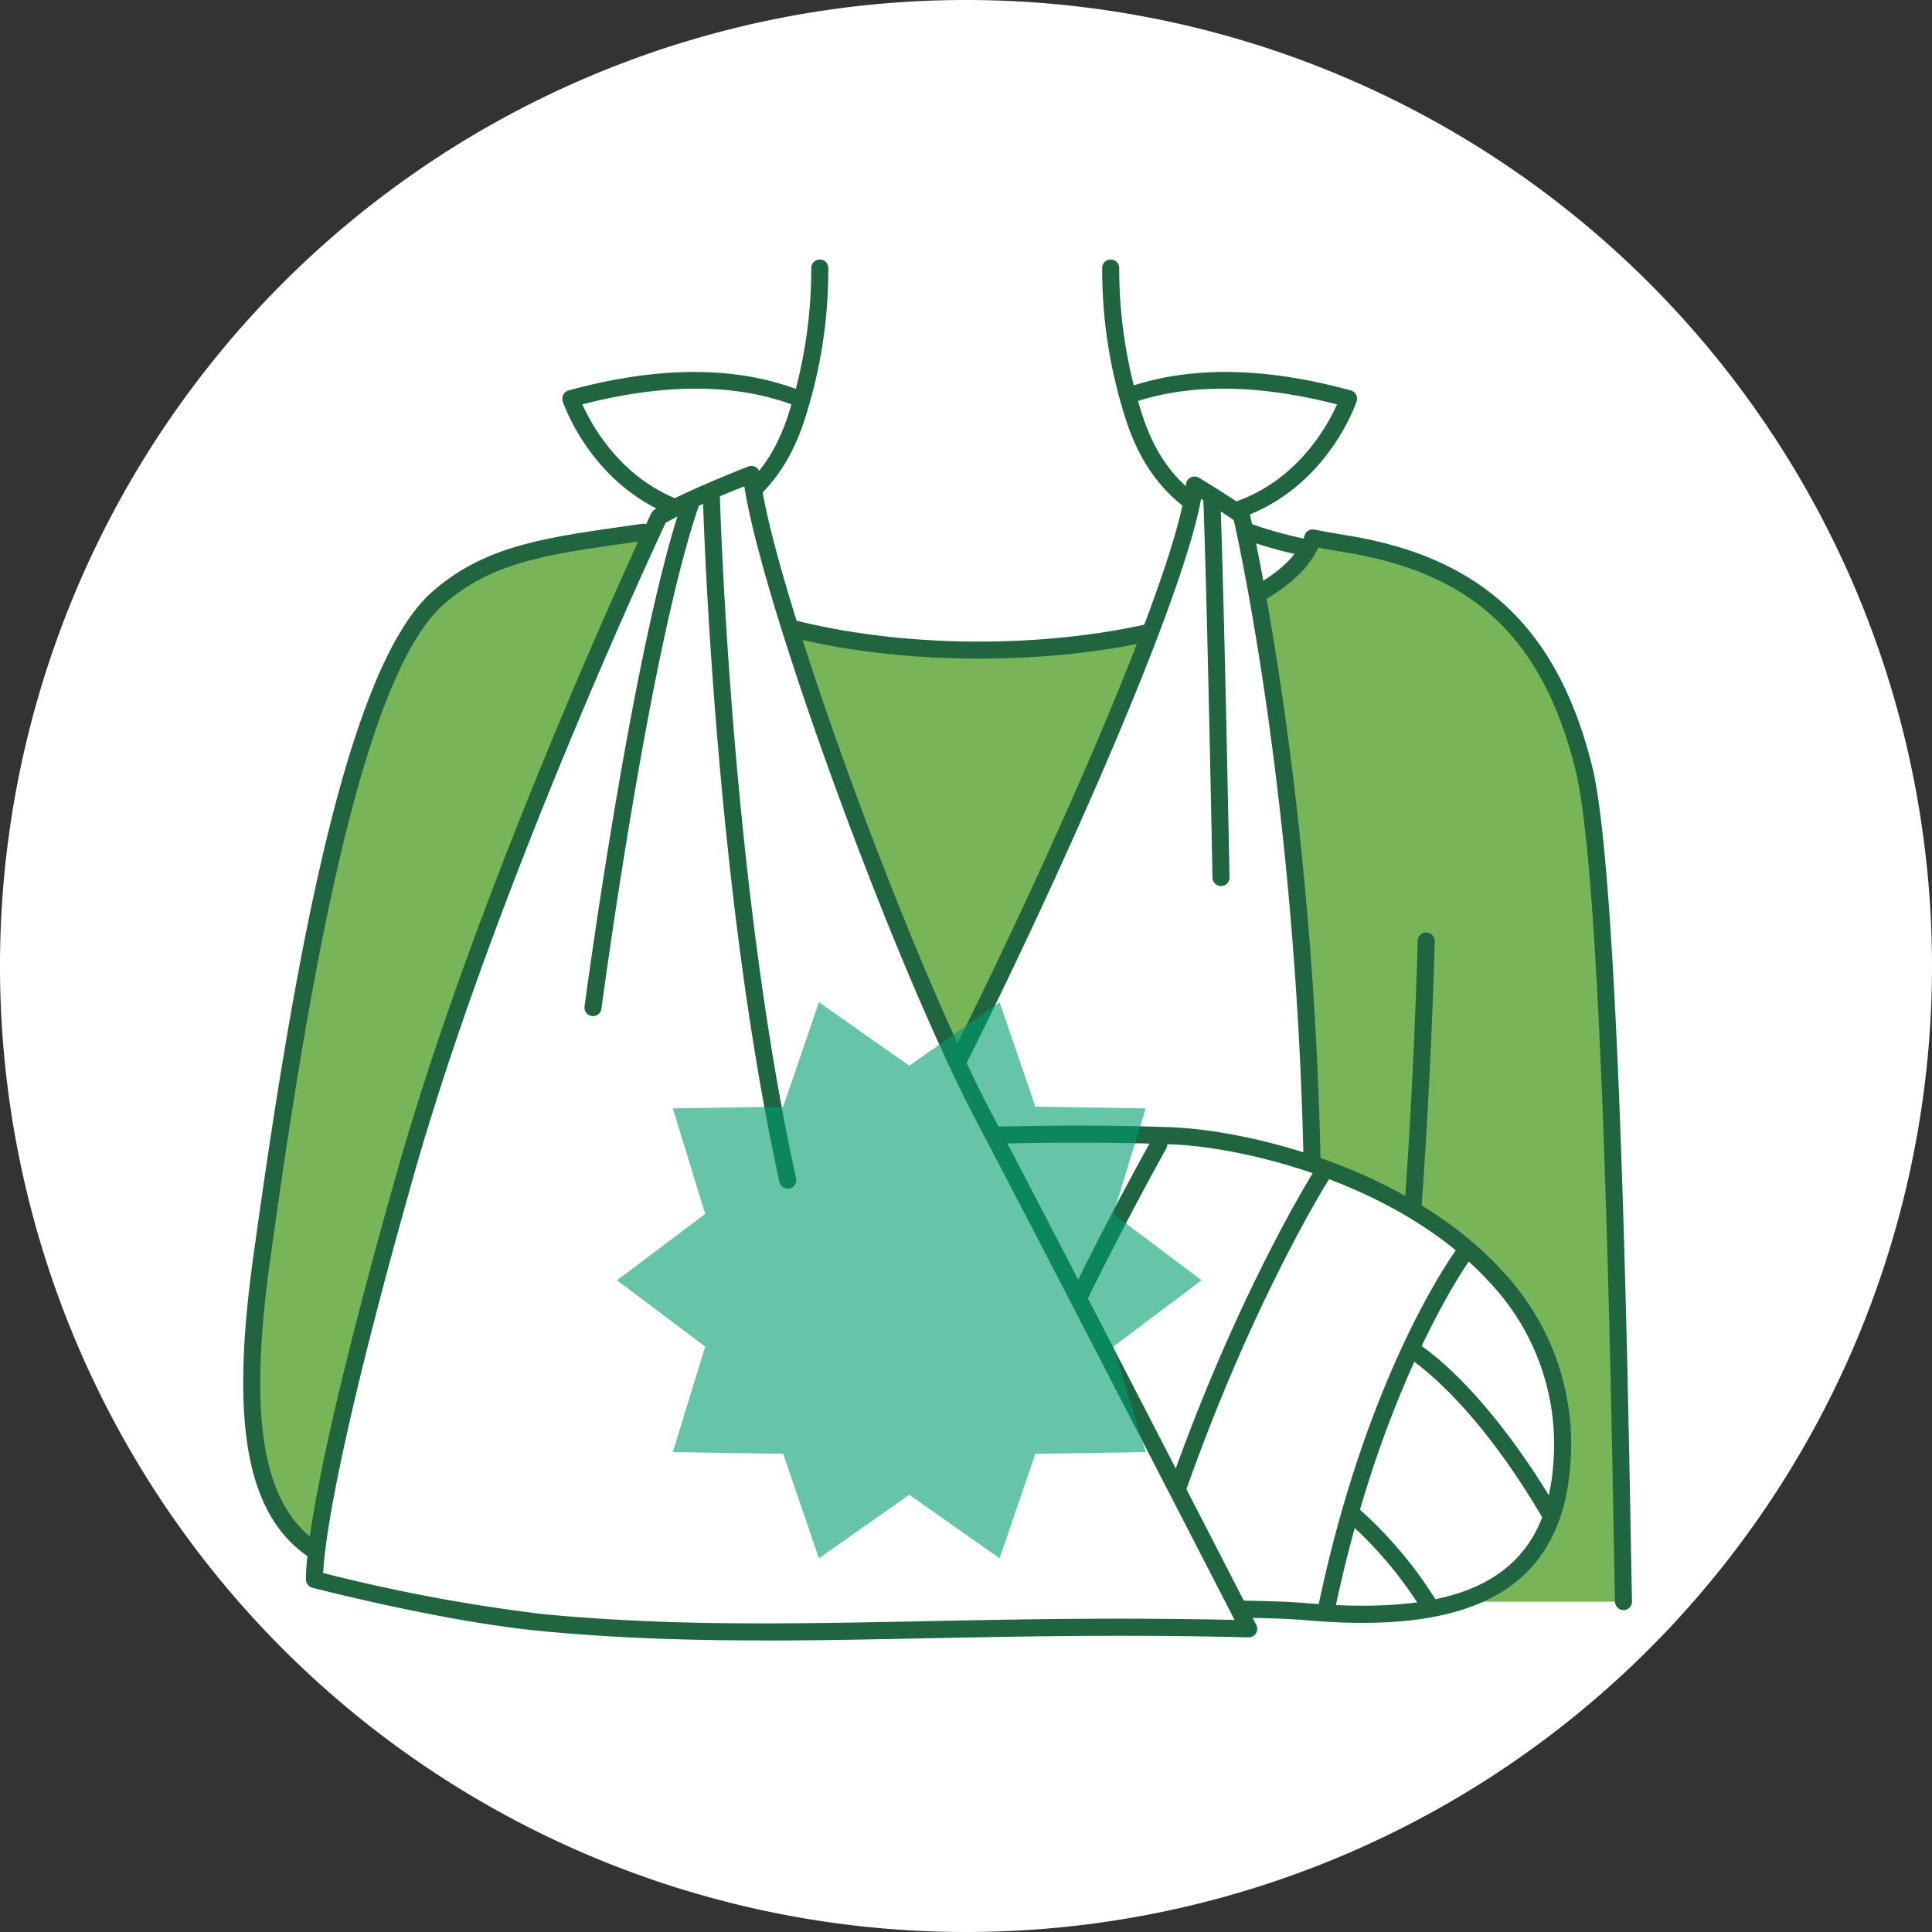
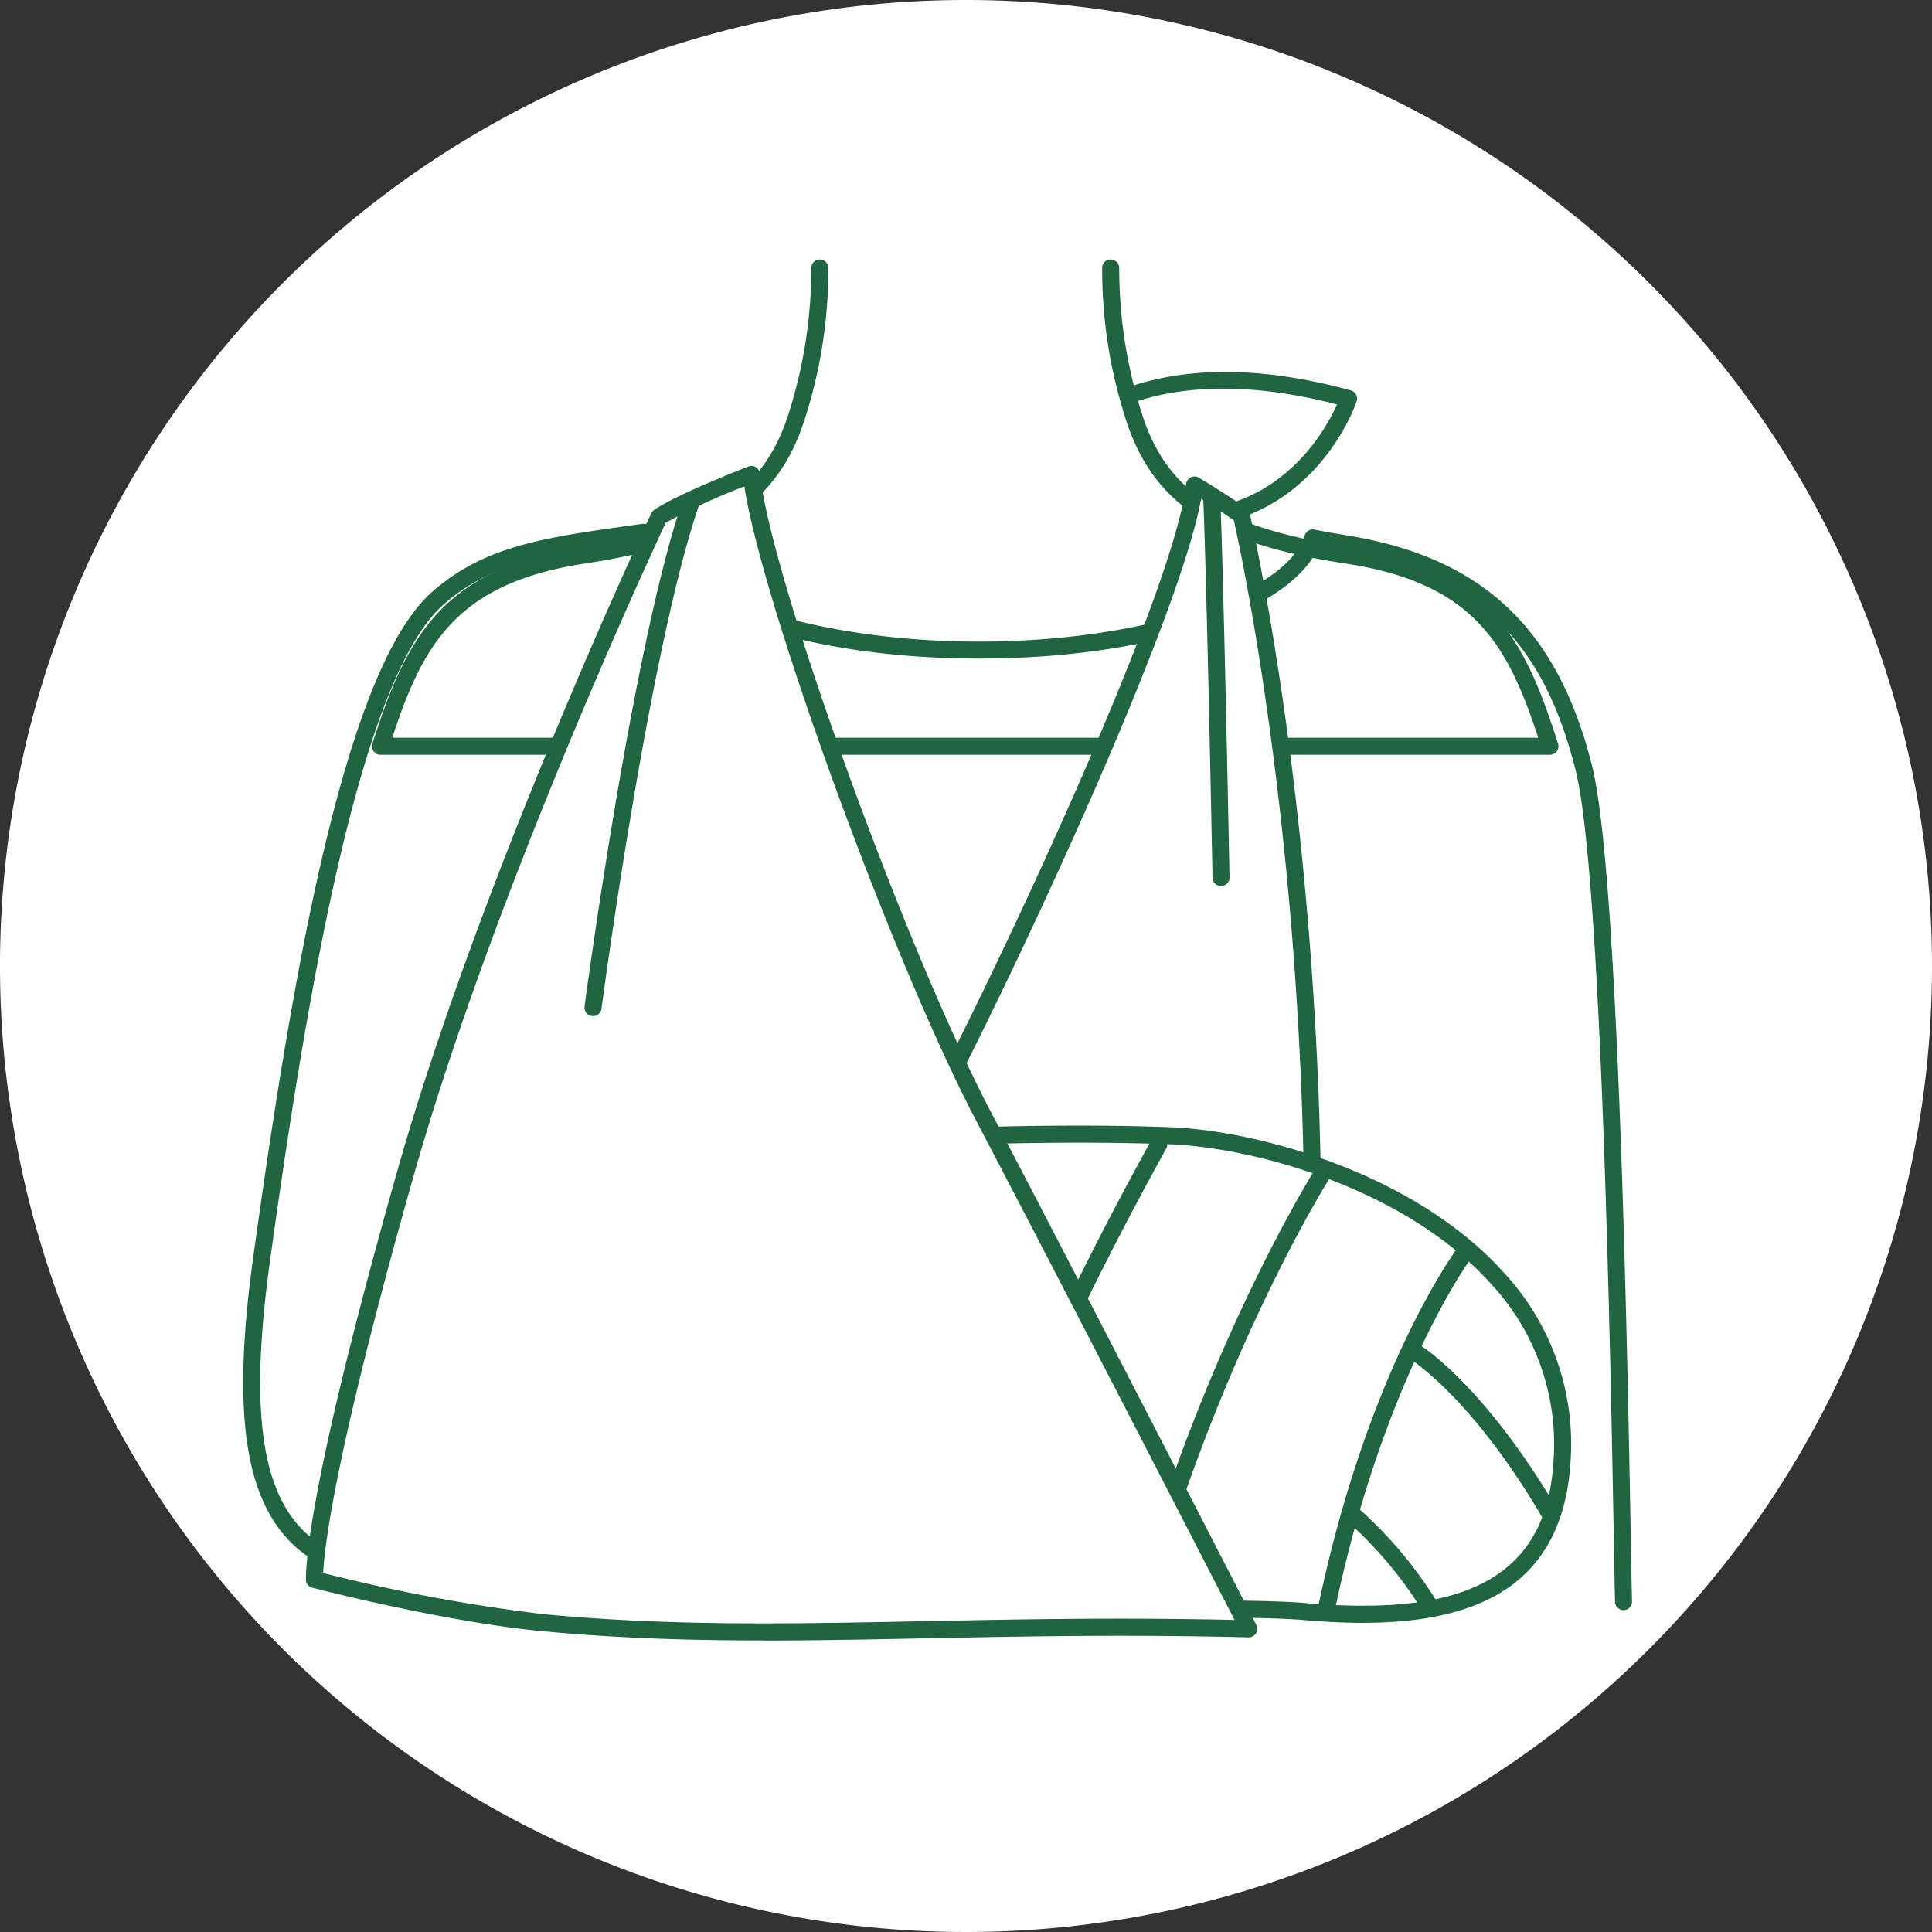
<svg xmlns="http://www.w3.org/2000/svg" height="200" viewBox="0 0 200 200" width="200">
  <rect x="0" y="0" width="200" height="200" fill="#333333" stroke="none" />
  <clipPath id="a">
    <path d="m0 0h200v200h-200z" />
  </clipPath>
  <clipPath id="b">
    <path d="m0 0h60.518v57.57h-60.518z" />
  </clipPath>
  <g clip-path="url(#a)">
    <g clip-path="url(#a)">
      <path d="m200 100a100 100 0 1 1 -100-100 100 100 0 0 1 100 100" fill="#fff" />
      <path d="m90.4 43.292s7.464-14.992 33.3-7.912c0 0-7.273 21.692-33.3 7.912" fill="#fff" transform="translate(15.903 5.89)" />
      <path d="m106.242 48.891c-4.827 0-10.221-1.566-16.123-4.691a.882.882 0 0 1 -.377-1.174c.079-.156 8.089-15.56 34.326-8.368a.881.881 0 0 1 .6 1.131c-.114.343-2.916 8.454-11.17 11.752a19.385 19.385 0 0 1 -7.258 1.349m-14.476-5.823c8.221 4.18 15.3 5.138 21.06 2.846 5.975-2.379 8.874-7.706 9.815-9.808-21-5.406-29.009 4.113-30.875 6.963" fill="#1f6540" transform="translate(15.771 5.761)" />
      <path d="m83.554 43.292s-7.464-14.992-33.303-7.912c0 0 7.273 21.692 33.3 7.912" fill="#fff" transform="translate(8.84 5.89)" />
-       <path d="m67.974 48.891a19.383 19.383 0 0 1 -7.257-1.349c-8.254-3.3-11.056-11.409-11.171-11.753a.884.884 0 0 1 .059-.695.874.874 0 0 1 .544-.435c26.236-7.192 34.248 8.211 34.326 8.368a.884.884 0 0 1 -.375 1.173c-5.9 3.124-11.3 4.691-16.124 4.691m-16.399-12.791c.943 2.1 3.842 7.429 9.815 9.808 5.755 2.291 12.839 1.333 21.061-2.846-1.869-2.843-9.878-12.362-30.876-6.962" fill="#1f6540" transform="translate(8.708 5.761)" />
      <path d="m78.973 23.594a49.774 49.774 0 0 1 -2.3 15.057c-2.575 8.4-8.075 12.518-22.2 14.674-14.386 2.195-17.696 9.528-20.973 19.775h121.058c-3.276-10.248-6.586-17.581-20.973-19.777-14.128-2.157-19.627-6.271-22.2-14.674a49.774 49.774 0 0 1 -2.3-15.057" fill="#fff" transform="translate(5.894 4.151)" />
      <path d="m154.688 74.116h-121.055a.883.883 0 0 1 -.84-1.151c3.358-10.508 6.88-18.122 21.679-20.38 13.309-2.032 18.934-5.711 21.491-14.061a49.389 49.389 0 0 0 2.259-14.761.882.882 0 0 1 1.763-.073 50.217 50.217 0 0 1 -2.334 15.35c-2.762 9.017-8.972 13.16-22.913 15.287-13.3 2.031-16.744 8.448-19.893 18.025h118.631c-3.149-9.577-6.592-15.994-19.893-18.025-13.939-2.127-20.149-6.27-22.913-15.287a50.217 50.217 0 0 1 -2.334-15.351.871.871 0 0 1 .917-.844.882.882 0 0 1 .845.917 49.435 49.435 0 0 0 2.259 14.761c2.558 8.349 8.182 12.029 21.492 14.061 14.8 2.258 18.32 9.872 21.678 20.38a.883.883 0 0 1 -.84 1.151" fill="#1f6540" transform="translate(5.762 4.019)" />
-       <path d="m164.162 157.564c-.247-10.347-.991-73.773-4.1-86.253-3.149-12.652-9.71-20.786-24.484-23.227-1.266-.208-2.445-.409-3.578-.636-2.076 6.54-16.758 11.61-34.573 11.61-18.351 0-33.377-5.379-34.725-12.2-9.424 1.357-15.8 2-21.29 6.844-8.805 7.781-14.2 39.194-18.247 68.52-2.68 19.395-.766 32.665 14.928 32.283l47.85 3.062" fill="#77b558" transform="translate(3.898 8.243)" />
      <path d="m86.076 158.577h-.056l-47.85-3.062c-5.387.131-9.54-1.37-12.307-4.469-4.444-4.978-5.5-13.864-3.44-28.816 4.1-29.672 9.507-61.081 18.536-69.06 5.346-4.724 11.509-5.6 20.038-6.812l1.711-.243a.882.882 0 0 1 .991.7c1.252 6.337 16.442 11.492 33.86 11.492 16.959 0 31.777-4.828 33.733-10.995a.882.882 0 0 1 1.014-.6c1.125.225 2.293.423 3.55.631 13.885 2.294 21.656 9.66 25.2 23.883 2.745 11.025 3.661 61.374 4.005 80.329.051 2.726.088 4.831.119 6.116a.883.883 0 0 1 -.861.9.905.905 0 0 1 -.9-.861c-.031-1.288-.068-3.4-.118-6.127-.345-18.9-1.258-69.1-3.955-79.933-3.391-13.628-10.5-20.378-23.771-22.571-1.008-.166-1.959-.327-2.877-.5-3.015 6.7-17.5 11.485-35.131 11.485-18.136 0-32.994-5.147-35.371-12.1l-.943.135c-8.531 1.211-14.169 2.013-19.118 6.386-8.647 7.641-14.138 40.344-17.956 67.979-1.988 14.393-1.061 22.843 3.008 27.4 2.44 2.732 6.038 4.008 11.027 3.881l47.926 3.063a.882.882 0 0 1 -.055 1.763" fill="#1f6540" transform="translate(3.766 8.111)" />
-       <path d="m122.651 131.83a.856.856 0 0 1 -.145-.012.882.882 0 0 1 -.727-1.014c2.765-16.843 3.554-47.547 3.561-47.855a.882.882 0 0 1 1.764.044c-.008.309-.8 31.136-3.584 48.1a.881.881 0 0 1 -.869.738" fill="#1f6540" transform="translate(21.422 14.442)" />
      <path d="m117.756 45.818s7.656 32.346 7.4 77.261c-.178 31.229-11.229 31.134-11.229 32.665 0 0-27.945-2.3-52.826-4.338 0 0 16.241-27.853 24.308-43.192 9.059-17.226 26.349-54.676 27.5-65.521 0 0 2.679 1.595 4.848 3.126" fill="#fff" transform="translate(10.749 7.511)" />
      <path d="m114.059 156.758c-.025 0-.048 0-.073 0l-52.825-4.338a.883.883 0 0 1 -.69-1.324c.163-.278 16.323-28.012 24.29-43.158 8.956-17.03 26.26-54.432 27.4-65.2a.882.882 0 0 1 1.329-.666c.111.066 2.734 1.63 4.906 3.164a.881.881 0 0 1 .349.517c.076.323 7.678 32.964 7.425 77.469-.148 26.048-7.8 30.766-10.687 32.54-.208.128-.457.282-.581.377a.9.9 0 0 1 -.246.392.883.883 0 0 1 -.6.233m-51.356-5.991 50.887 4.179a5.308 5.308 0 0 1 .972-.7c2.654-1.636 9.7-5.978 9.848-31.049.238-41.913-6.516-73.226-7.3-76.728-1.183-.822-2.486-1.649-3.387-2.207-2.265 12.451-18.722 48-27.394 64.485-7.03 13.367-20.414 36.491-23.623 42.017" fill="#1f6540" transform="translate(10.617 7.379)" />
      <path d="m91.7 149.262s23.487-.611 30.623 0c13.4 1.149 25.67-.643 26.669-15.312 1.645-24.2-27.606-33.466-40.576-33.941-13.543-.5-26.464.262-35.906.517-3.564.1 19.19 48.735 19.19 48.735" fill="#fff" transform="translate(12.689 17.565)" />
      <g fill="#1f6540">
        <path d="m128.531 150.565c-2.181 0-4.284-.132-6.164-.293-7.006-.6-30.289 0-30.525 0a.856.856 0 0 1 -.822-.507c-6.47-13.829-21.312-46.328-19.405-49.416a1.18 1.18 0 0 1 .989-.574c2.152-.059 4.484-.143 6.963-.233 8.249-.3 18.514-.673 29-.286 8.722.32 25.106 4.58 34.5 15.007a26.079 26.079 0 0 1 6.927 19.875c-.354 5.194-2.134 9.2-5.293 11.907-4.219 3.617-10.463 4.516-16.167 4.516m-17.244-2.327c4.568 0 8.805.069 11.23.278 10.293.881 16.974-.327 21.033-3.805 2.825-2.421 4.356-5.917 4.681-10.688a24.38 24.38 0 0 0 -6.478-18.575c-9.025-10.02-24.83-14.117-33.252-14.425-10.422-.382-20.652-.012-28.87.286-2.31.083-4.492.162-6.519.22-.006 3.725 9.7 26.494 19.262 46.97 2.354-.059 11.116-.26 18.914-.26" transform="translate(12.569 17.433)" />
        <path d="m116.9 148.182a.861.861 0 0 1 -.181-.019.881.881 0 0 1 -.683-1.043c5.085-24.407 14.066-36.71 14.446-37.222a.882.882 0 0 1 1.416 1.051c-.091.122-9.137 12.538-14.136 36.53a.88.88 0 0 1 -.862.7" transform="translate(20.41 19.271)" />
        <path d="m100.515 149.13a.893.893 0 0 1 -.24-.033.882.882 0 0 1 -.609-1.088c7.6-26.991 18.749-44.717 18.861-44.893a.882.882 0 1 1 1.489.945c-.109.174-11.124 17.7-18.653 44.425a.882.882 0 0 1 -.848.643" transform="translate(17.528 18.069)" />
        <path d="m84.78 145.141a.882.882 0 0 1 -.823-1.2 365.2 365.2 0 0 1 20.472-43.5.882.882 0 0 1 1.533.873 363.188 363.188 0 0 0 -20.362 43.262.883.883 0 0 1 -.823.566" transform="translate(14.76 17.591)" />
        <path d="m138.659 136.722a.881.881 0 0 1 -.762-.435c-6.526-11.12-12.284-15.483-13.891-16.556a.882.882 0 1 1 .978-1.468c4.506 3 9.9 9.407 14.433 17.13a.882.882 0 0 1 -.758 1.329" transform="translate(21.746 20.779)" />
        <path d="m127.2 143.861a.882.882 0 0 1 -.754-.422 41.566 41.566 0 0 0 -7.765-9.262.882.882 0 0 1 1.214-1.281 43.162 43.162 0 0 1 8.057 9.623.882.882 0 0 1 -.753 1.342" transform="translate(20.83 23.337)" />
      </g>
      <path d="m63.344 46.172s-17.444 36.91-26.222 67.882c-9.186 32.41-9.441 40.575-9.441 42.107 0 0 13.393 3.5 23.606 4.465 22.84 2.17 43-.127 73.113.639 0 0-19.3-37.551-27.37-52.89-9.059-17.225-22.967-55.759-24.116-66.606 0 0-7.4 2.872-9.57 4.4" fill="#fff" transform="translate(4.87 7.348)" />
      <path d="m74.265 162.6c-7.672 0-15.111-.222-22.929-.964-10.166-.965-23.613-4.457-23.745-4.491a.883.883 0 0 1 -.66-.854c0-2.681.923-12.176 9.477-42.349 8.7-30.686 26.1-67.647 26.27-68.018a.881.881 0 0 1 .289-.343c2.233-1.576 9.454-4.385 9.76-4.5a.883.883 0 0 1 1.2.729c1.145 10.854 15.063 49.265 24.017 66.29 7.976 15.168 27.18 52.521 27.373 52.9a.883.883 0 0 1 -.036.871.9.9 0 0 1 -.771.413c-12.6-.321-23.228-.107-33.507.1-5.837.116-11.344.226-16.737.226m-45.551-6.99a178.1 178.1 0 0 0 22.785 4.26c13.216 1.255 25.38 1.012 39.464.731 9.893-.2 20.111-.4 32.1-.132-3.5-6.8-19.569-38.026-26.688-51.562-8.73-16.6-22.152-53.459-24.061-65.78a65.282 65.282 0 0 0 -8.142 3.763c-1.45 3.1-17.758 38.208-26.069 67.529-7.988 28.176-9.235 38.136-9.389 41.186" fill="#1f6540" transform="translate(4.738 7.216)" />
-       <path d="m70.663 115.519a.882.882 0 0 1 -.861-.693c-6.83-31.111-7.921-70.715-7.932-71.112a.882.882 0 0 1 1.763-.046c.011.4 1.1 39.834 7.892 70.779a.88.88 0 0 1 -.673 1.05.806.806 0 0 1 -.189.021" fill="#1f6540" transform="translate(10.885 7.531)" />
      <path d="m52.337 97.511a.966.966 0 0 1 -.116-.007.883.883 0 0 1 -.76-.99c.049-.368 4.921-37.011 10.12-52.292a.882.882 0 1 1 1.67.568c-5.143 15.117-9.992 51.588-10.04 51.955a.882.882 0 0 1 -.874.767" fill="#1f6540" transform="translate(9.052 7.674)" />
      <path d="m107.764 84.135a.882.882 0 0 1 -.882-.864c0-.3-.577-29.957-.956-39.217a.882.882 0 0 1 .845-.918.865.865 0 0 1 .917.845c.379 9.28.952 38.956.957 39.255a.882.882 0 0 1 -.864.9z" fill="#1f6540" transform="translate(18.635 7.588)" />
      <g clip-path="url(#b)" opacity=".6" transform="translate(63.87 103.744)">
-         <path d="m114.833 117.008-9.131 6.866 3.351 10.923-11.428.182-3.7 10.814-9.352-6.577-9.352 6.577-3.7-10.815-11.427-.178 3.351-10.923-9.13-6.866 9.13-6.866-3.351-10.926 11.428-.182 3.7-10.814 9.352 6.577 9.352-6.577 3.7 10.815 11.428.181-3.354 10.923z" fill="#009d70" transform="translate(-54.315 -88.223)" />
-       </g>
+         </g>
    </g>
  </g>
</svg>